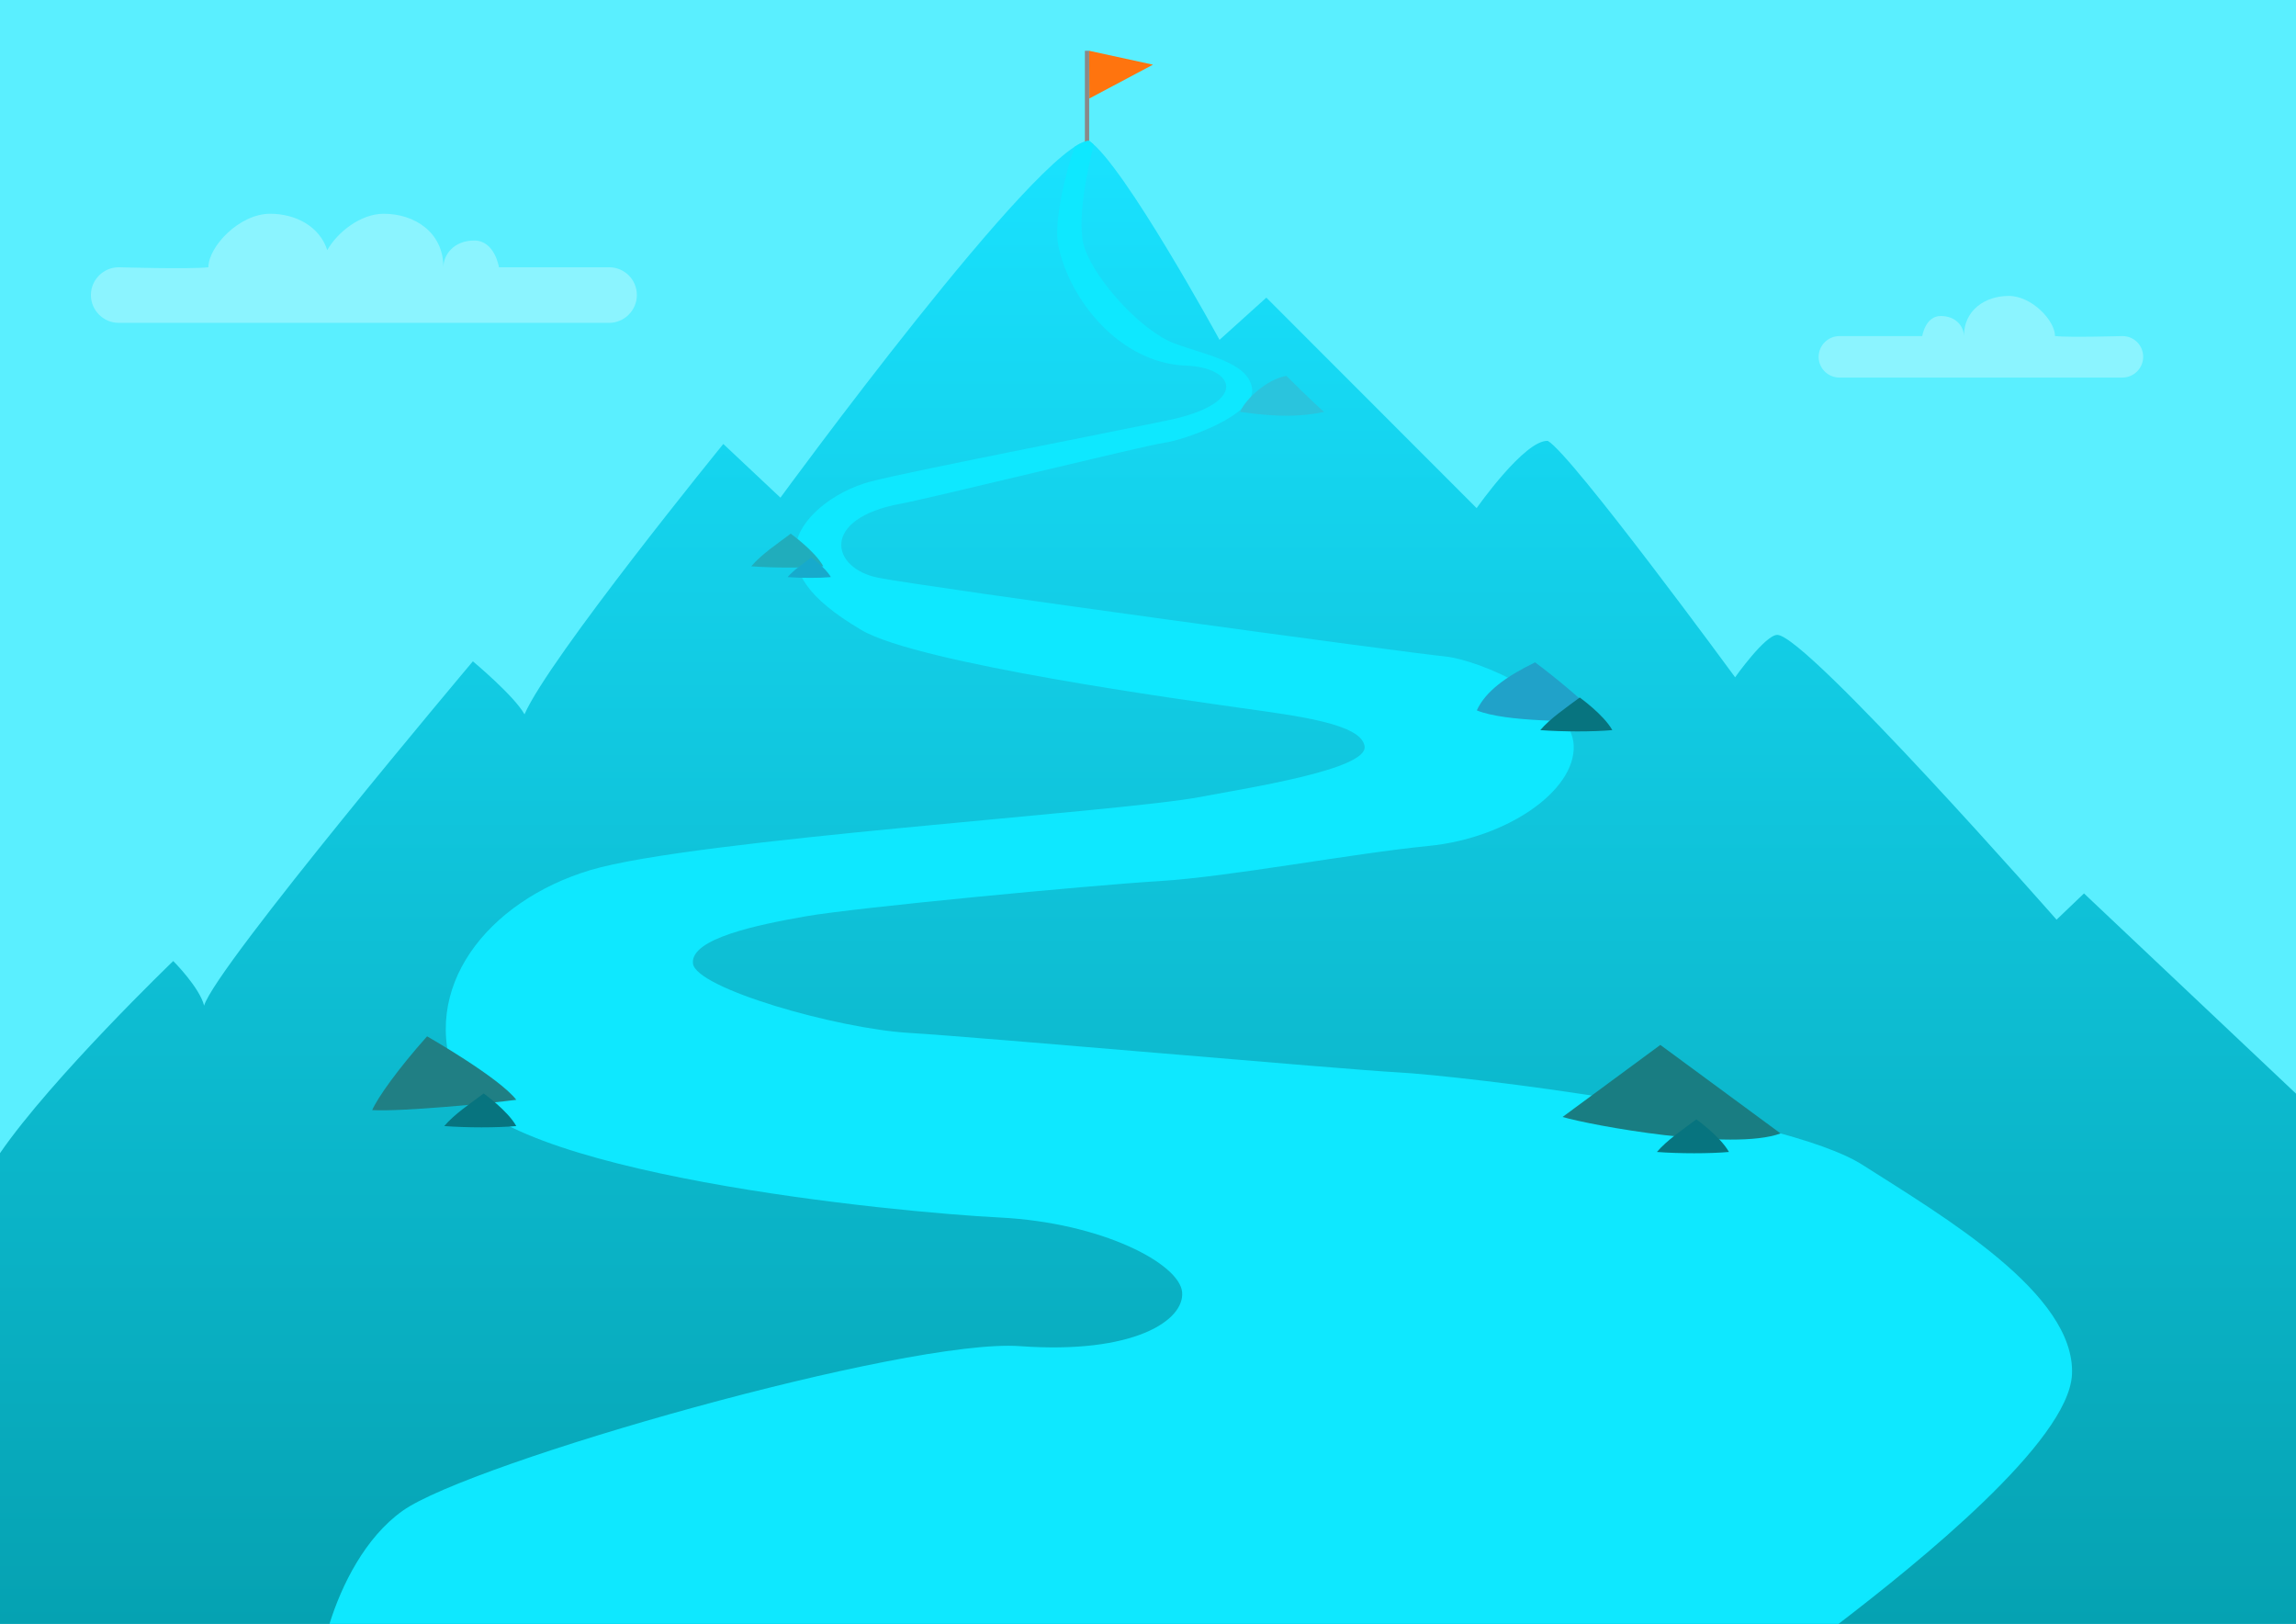
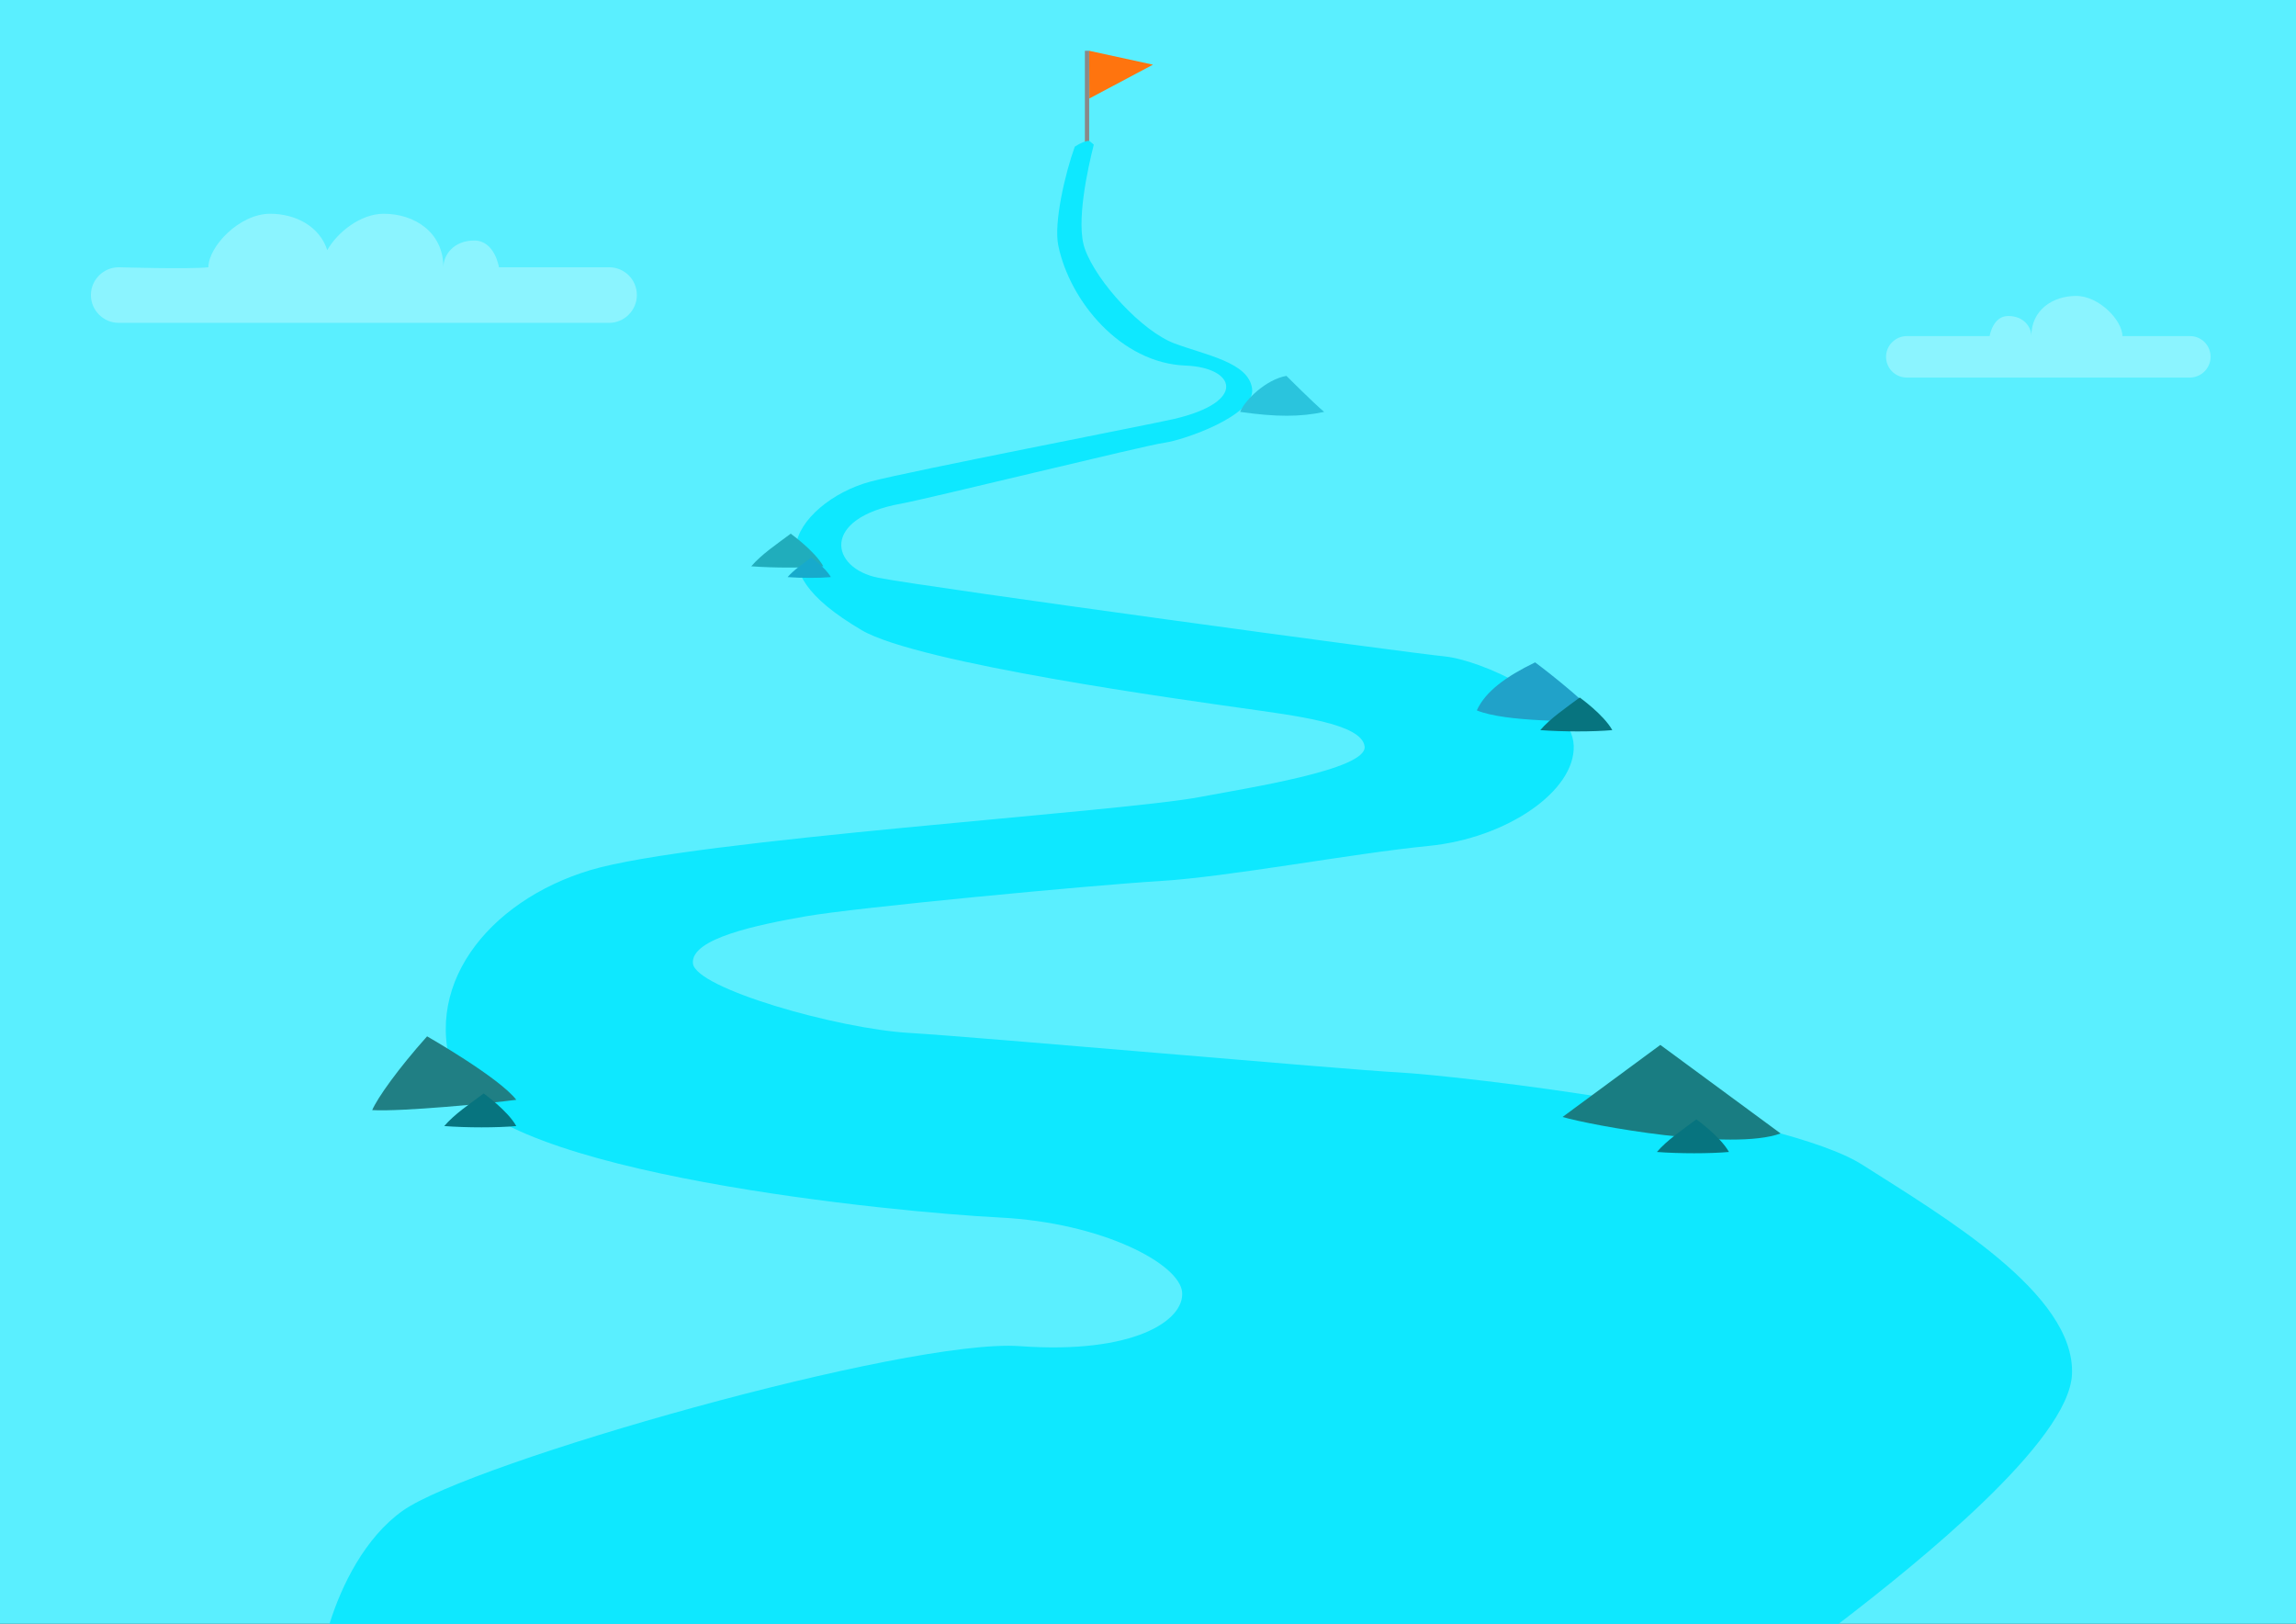
<svg xmlns="http://www.w3.org/2000/svg" enable-background="new 0 0 1338.6 946.6" version="1.1" viewBox="0 0 1338.6 946.6">
  <rect x="0" y="0" width="1338.6" height="946.6" fill="#333333" stroke="none" />
  <style type="text/css">
	.st0{fill:#5AEFFF;}
	.st1{fill:#898989;}
	.st2{fill:#FF740E;}
	.st3{fill:url(#a);}
	.st4{opacity:0.3;}
	.st5{fill:#FFFFFF;}
	.st6{fill:#0EE8FF;}
	.st7{fill:#197D82;}
	.st8{fill:#207F84;}
	.st9{fill:#20A2C9;}
	.st10{fill:#20ADBC;}
	.st11{fill:#2AC4DD;}
	.st12{fill:#07747F;}
	.st13{fill:#17AACC;}
</style>
  <rect class="st0" transform="matrix(-1 -1.2246e-16 1.2246e-16 -1 1338.6 946.56)" width="1338.6" height="946.6" />
  <rect class="st1" x="632.5" y="29.6" width="2.5" height="55.5" />
  <polygon class="st2" points="635 29.6 672.2 37.7 635.1 57.4" />
  <linearGradient id="a" x1="669.28" x2="669.28" y1="82.138" y2="946.56" gradientUnits="userSpaceOnUse">
    <stop stop-color="#19E2FF" offset="0" />
    <stop stop-color="#05A2B2" offset="1" />
  </linearGradient>
-   <path class="st3" d="m1338.6 946.6v-309.1l-123.6-116.7-16 15.3s-145.3-165.3-162.7-166c-7-0.3-24.7 24.7-24.7 24.7s-95.3-130-109.2-137.8c-13.5-0.7-41.5 39.2-41.5 39.2l-122.6-122.7-27.3 24.6s-55.8-102.2-76-116c-28 0-180 208-180 208l-33.3-31.3s-102 125.3-115.9 157.6c-6.1-10.9-30.1-30.9-30.1-30.9s-150 178-156.7 200.7c-2.7-10.7-18-26-18-26s-70.7 68-101 112v274.4h1338.6z" />
  <g class="st4">
-     <path class="st5" d="m1237.4 195.9s-31.2 0.9-39.3 0c0-9-13.5-23.4-27-23.4s-26.1 8.1-26.1 23.4c0-5.4-4.5-11.7-13.5-11.7s-10.8 11.7-10.8 11.7h-48.2c-6.7 0-12.2 5.4-12.2 12.1s5.4 12.1 12.2 12.1h164.8c6.7 0 12.2-5.4 12.2-12.1s-5.3-12.1-12.1-12.1z" />
+     <path class="st5" d="m1237.4 195.9c0-9-13.5-23.4-27-23.4s-26.1 8.1-26.1 23.4c0-5.4-4.5-11.7-13.5-11.7s-10.8 11.7-10.8 11.7h-48.2c-6.7 0-12.2 5.4-12.2 12.1s5.4 12.1 12.2 12.1h164.8c6.7 0 12.2-5.4 12.2-12.1s-5.3-12.1-12.1-12.1z" />
    <path class="st5" d="m355.1 155.8h-64.2s-2.4-15.6-14.4-15.6-18 8.4-18 15.6c0-20.4-16.8-31.2-34.8-31.2-13.5 0-27 10.8-32.9 21.2-4.5-13.9-18.5-21.2-33.3-21.2-18 0-36 19.2-36 31.2-10.8 1.2-52.3 0-52.3 0-8.9 0-16.2 7.3-16.2 16.2s7.3 16.2 16.2 16.2h285.9c8.9 0 16.2-7.3 16.2-16.2 0-9-7.2-16.2-16.2-16.2z" />
  </g>
  <path class="st6" d="m1208 801.1c2-47-75-92-122-122s-234-52-271-54c-32.1-1.7-243-20.5-285-23s-124.5-26-126-40.5 37.5-22.5 66-27.5 165-18 206-20.5 111.5-16 157-20.5 85.5-32 84.5-58.5-54.5-50-75.5-52-301.9-40.3-329.9-45.8-33.9-34.7 13.2-43.2c16-2.9 142.3-34 153.5-35.5 11.3-1.5 53.2-16 51.2-31.5s-27-19.5-45.5-26.5-45-35.5-52-55c-5.4-15 1.7-46.9 5.2-60.8-1-0.9-1.9-1.6-2.7-2.2-2.1 0-5 1.2-8.4 3.4-5.7 15.9-12.3 44.4-9.6 57.6 6.7 32.6 36.6 68.6 74.2 70 28.9 1.1 36.5 21-6.6 31.1-14.2 3.3-154.5 30.5-177 36.5s-42 22.5-43.5 37.5 5.2 29.6 38.2 49.1 189.8 40.9 221.3 45.4 70.5 9 72 22.5-69.4 24.3-95.5 29.3c-46.5 9-295.9 24.7-355.9 42.7s-100.5 69-78 123 256.5 76.5 316.5 79.5 105 27 106.5 43.5-28.1 36.3-94.5 31.5c-65.7-4.8-320.7 67.9-360 96-21.9 15.6-35.6 43.4-42.6 65.9h879.8c46.3-35.5 134.4-106.4 136.1-145.5z" />
  <path class="st7" d="m911 651.1l57-42 70.1 51.6c-28.1 10.4-110.1-4.6-127.1-9.6z" />
  <path class="st8" d="m249 604.1c-17 19-29 36-32 43 17 1 69-4 84-6-10-13-52-37-52-37z" />
  <path class="st9" d="m895 386.1c-17.1 8.3-29 17-34 28 17 7 58 6 74 7-13-15-40-35-40-35z" />
  <path class="st10" d="m461 311.1c-8 6-17 12-23 19 13 1 31 1 42 0-5-9-19-19-19-19z" />
  <path class="st11" d="m750 219.1c-11.8 2.1-24.1 13.9-27 21 21 3 35 3 49 0-6-5-22-21-22-21z" />
  <path class="st12" d="m282 637.4c-8 6-17 12-23 19 13 1 31 1 42 0-5-9-19-19-19-19z" />
  <path class="st12" d="m989 652.5c-8 6-17 12-23 19 13 1 31 1 42 0-5-9-19-19-19-19z" />
  <path class="st12" d="m921 406.6c-8 6-17 12-23 19 13 1 31 1 42 0-5-9-19-19-19-19z" />
  <path class="st13" d="m473 325c-4.8 3.6-10.2 7.2-13.8 11.4 7.8 0.6 18.6 0.6 25.2 0-3-5.4-11.4-11.4-11.4-11.4z" />
</svg>